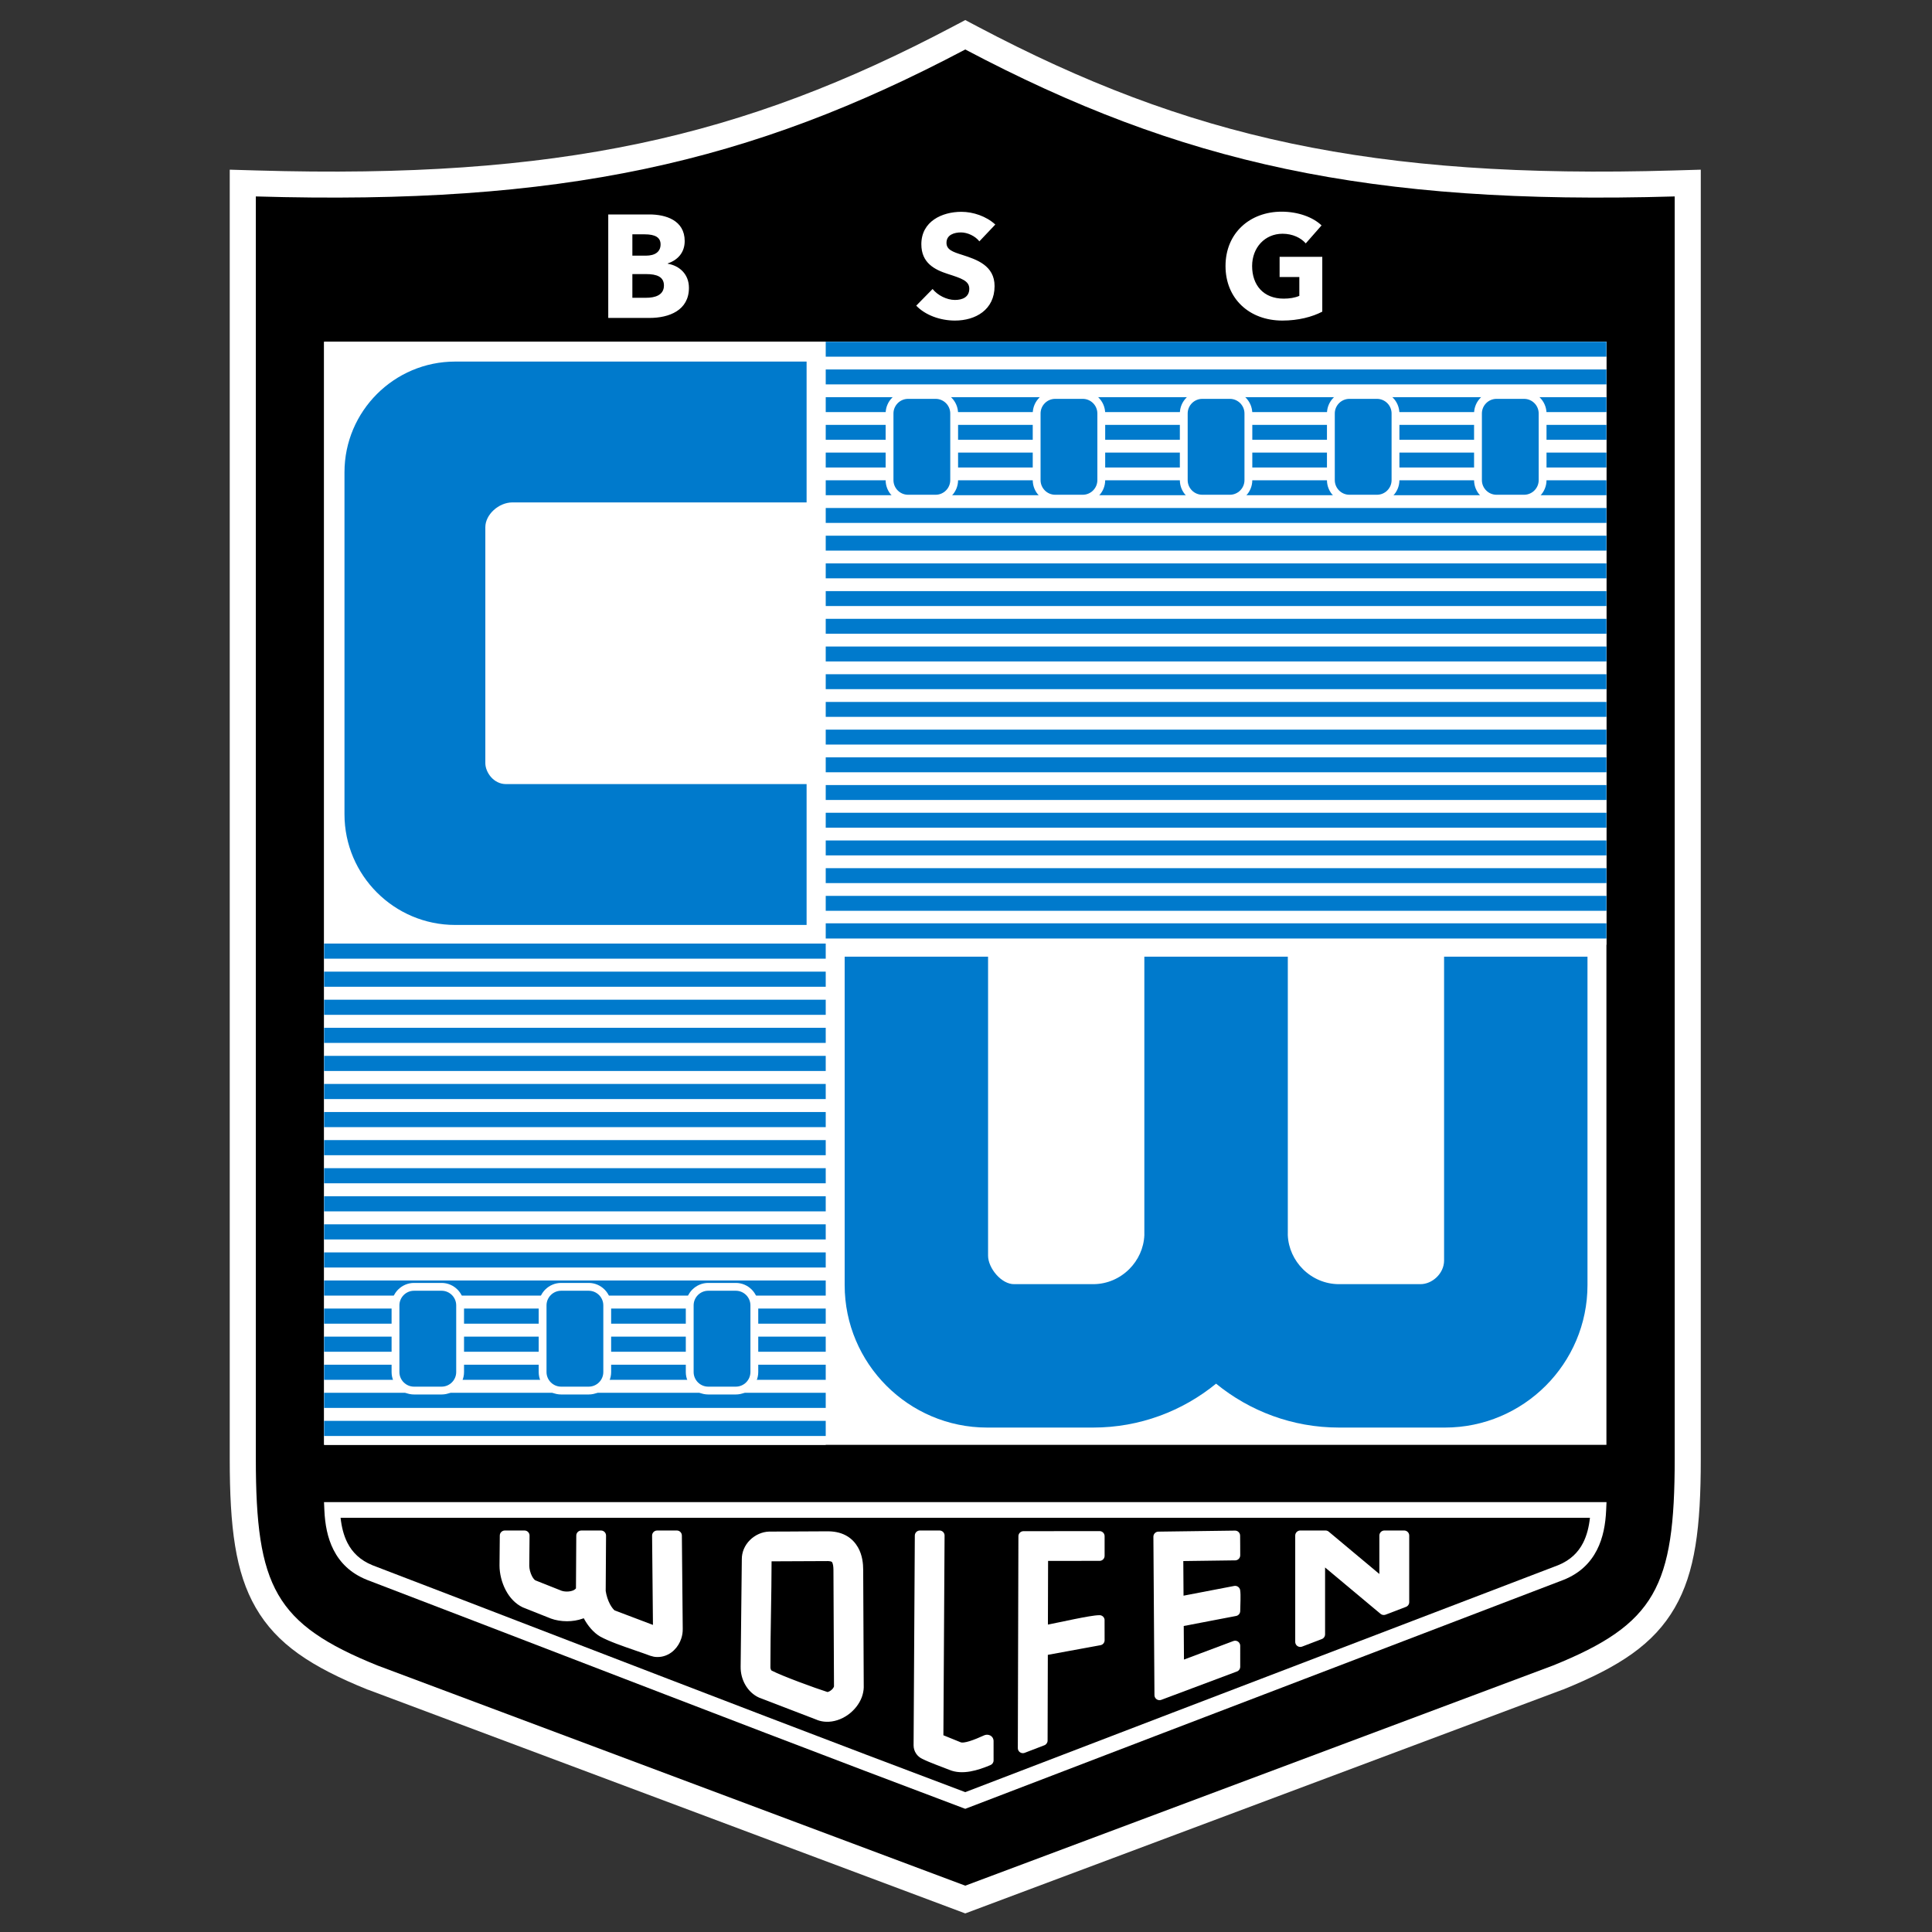
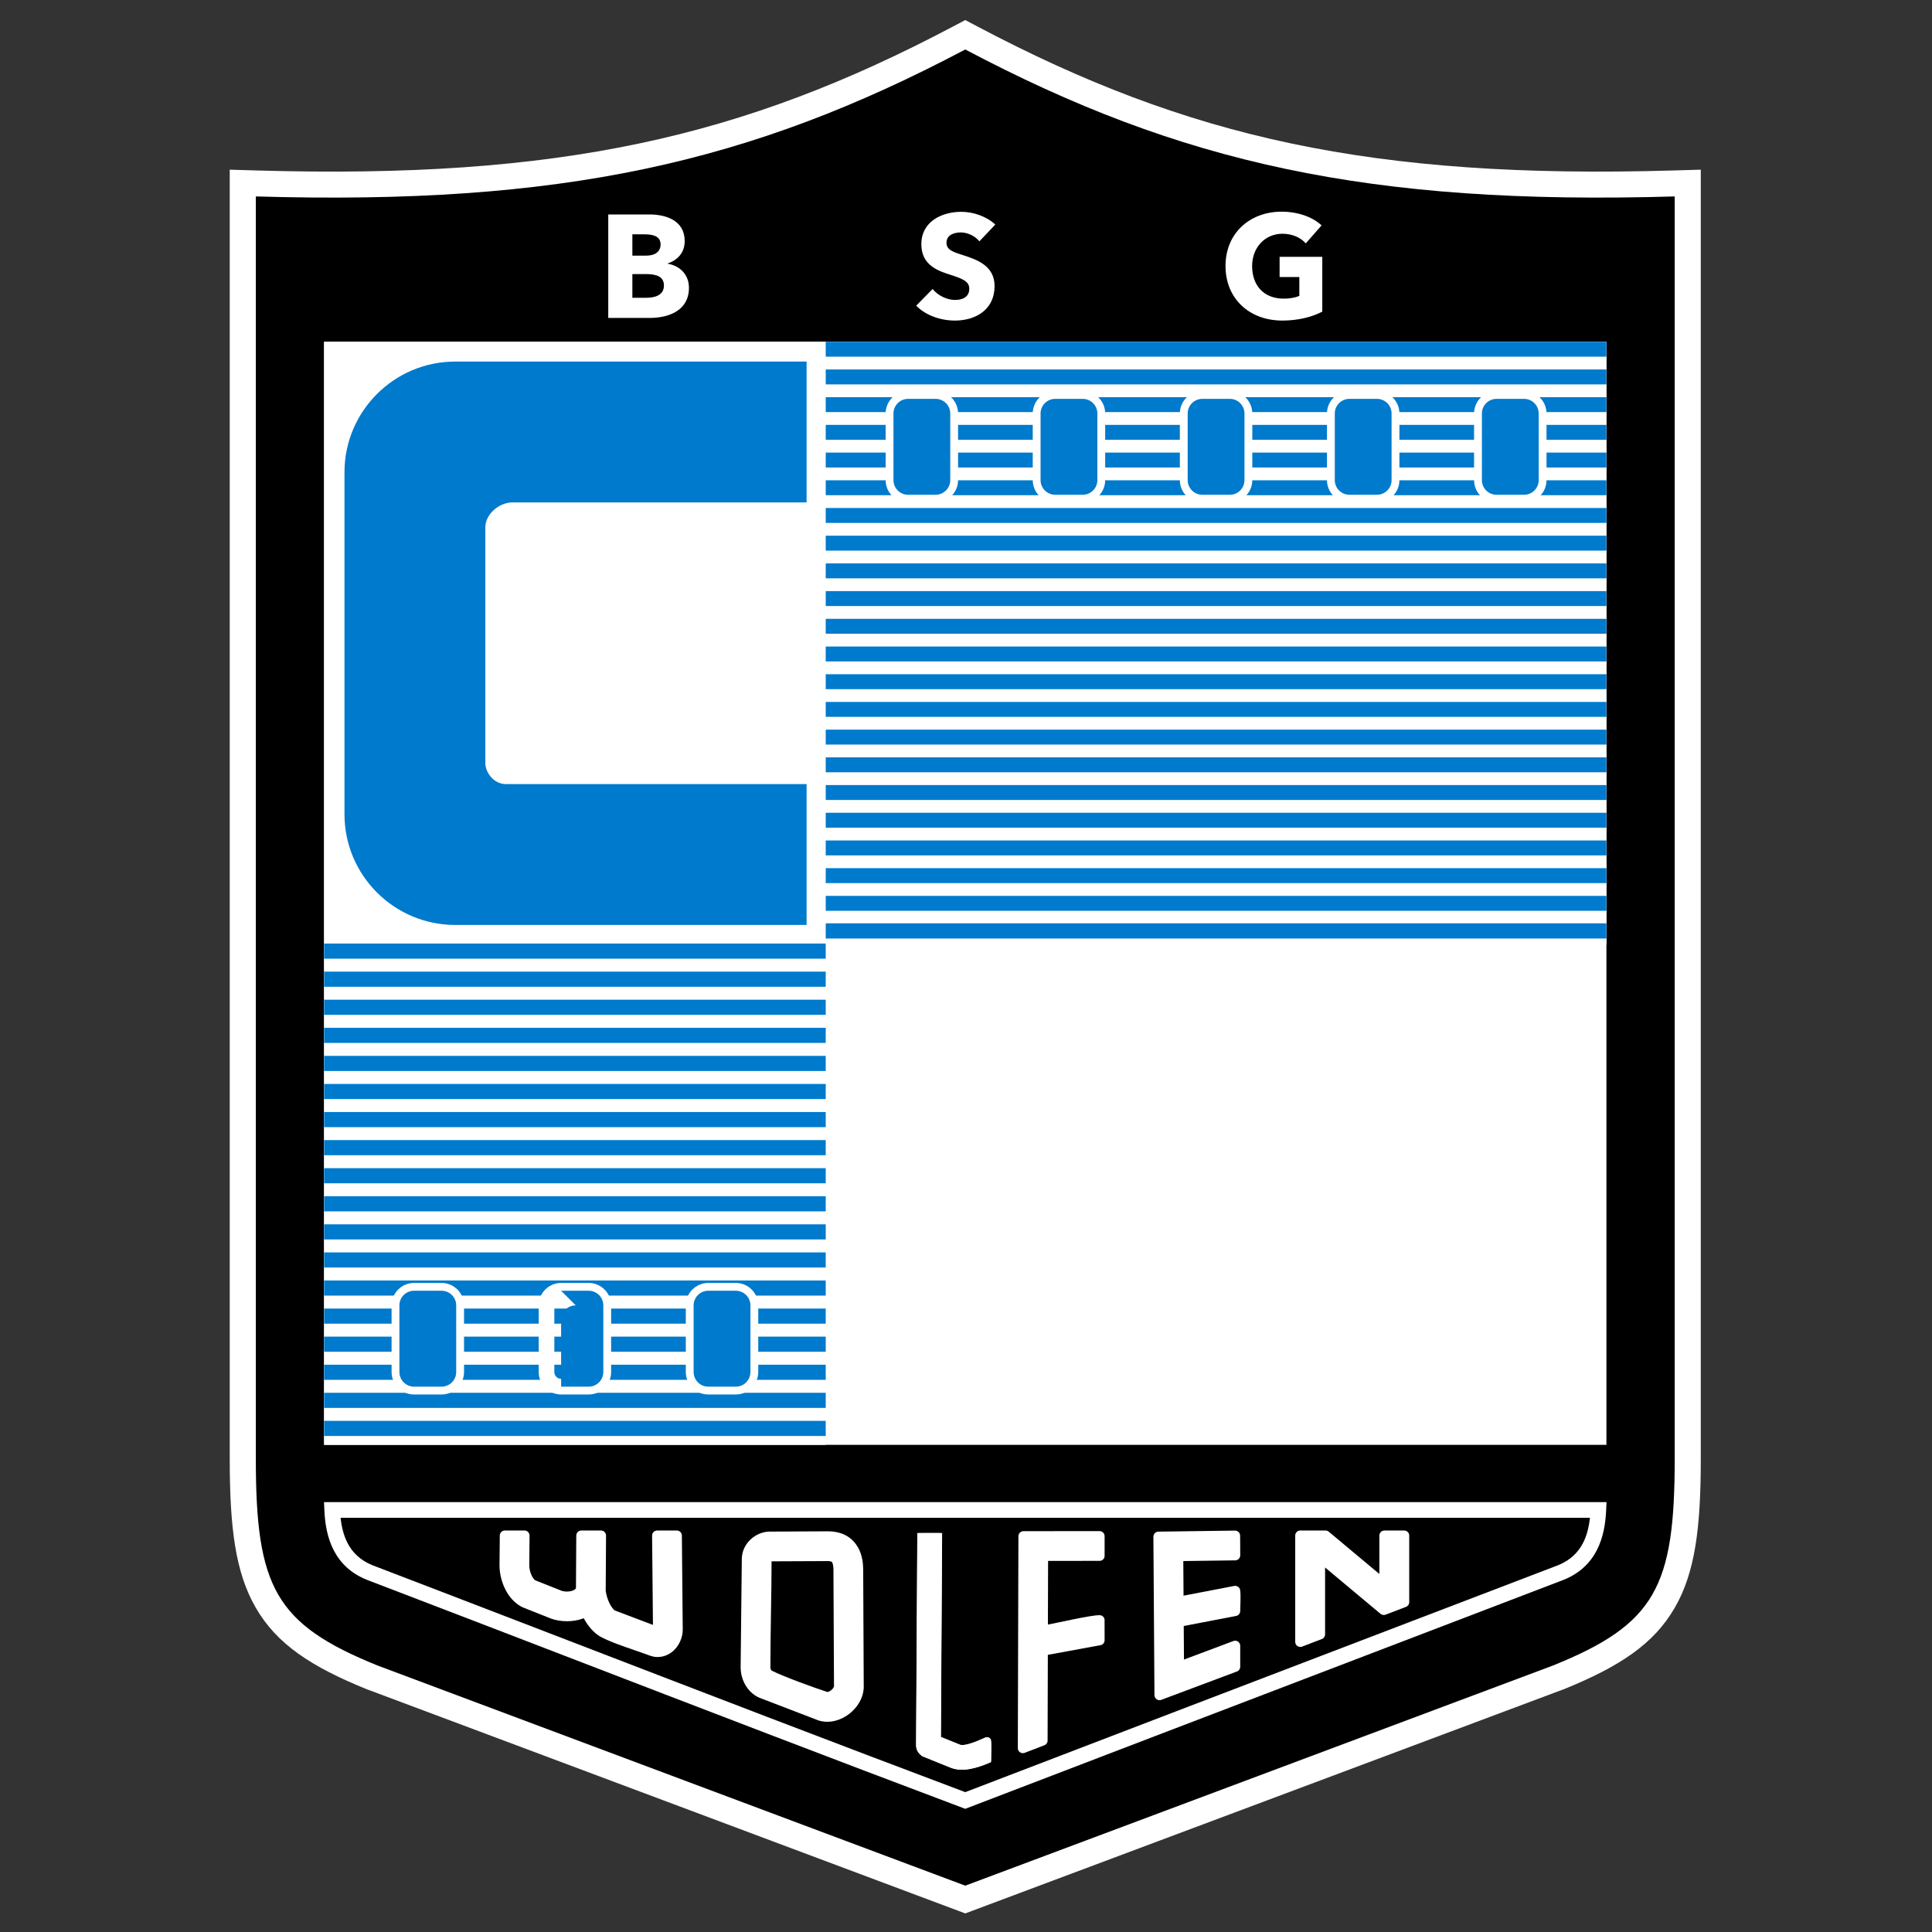
<svg xmlns="http://www.w3.org/2000/svg" xml:space="preserve" width="100mm" height="100mm" version="1.1" style="shape-rendering:geometricPrecision; text-rendering:geometricPrecision; image-rendering:optimizeQuality; fill-rule:evenodd; clip-rule:evenodd" viewBox="0 0 10000000 10000000">
  <rect x="0" y="0" width="10000000" height="10000000" fill="#333333" stroke="none" />
  <defs>
    <style type="text/css">
   
    .fil1 {fill:black}
    .fil3 {fill:#007ACC}
    .fil2 {fill:white}
    .fil4 {fill:#007ACC;fill-rule:nonzero}
    .fil0 {fill:white;fill-rule:nonzero}
   
  </style>
  </defs>
  <g id="Ebene_x0020_1">
    <g id="_2884693228096">
      <path class="fil0" d="M4996200 408150c-543820,281890 -1059340,477330 -1631790,598020 -556730,117370 -1165460,163220 -1905230,148480l0 6396640c0,307720 21010,502480 97620,635060 73430,127080 211140,213470 446910,308930l-120 280 2992610 1121010 2992610 -1121010 -120 -280c235770,-95460 373480,-181850 446910,-308930 76610,-132580 97620,-327340 97620,-635060l0 -6396640c-739770,14740 -1348500,-31110 -1905230,-148480 -572450,-120690 -1087970,-316130 -1631790,-598020zm-1686640 334340c567410,-119630 1078390,-317320 1623880,-605530l62760 -33160 62760 33160c545490,288210 1056470,485900 1623880,605530 570680,120330 1200720,162720 1981690,139800l138700 -4060 0 6673060c0,354680 -28970,587350 -134540,770060 -108780,188250 -285530,305160 -578730,423880l-3700 1060 -3090060 1157510 -3090060 -1157510 -3700 -1060c-293200,-118720 -469950,-235630 -578730,-423880 -105570,-182710 -134540,-415380 -134540,-770060l0 -6673060 138700 4060c780970,22920 1411010,-19470 1981690,-139800z" />
      <path class="fil1" d="M4996200 256130c-1112570,587860 -2087990,807130 -3672020,760630 0,2178180 0,4356350 0,6534530 0,662430 99920,854760 628890,1068970 1014380,379970 2028750,759950 3043130,1139930 1014380,-379980 2028750,-759960 3043130,-1139930 528970,-214210 628890,-406540 628890,-1068970 0,-2178180 0,-4356350 0,-6534530 -1584030,46500 -2559450,-172770 -3672020,-760630z" />
      <path class="fil1" d="M4996210 7815410l-10 0 -3276880 0c5850,131990 44860,263990 194450,324110 1018080,389650 2064360,796880 3082430,1179750 1009140,-387460 2064360,-790090 3082440,-1179750 149590,-60120 188600,-192120 194450,-324110l-3276880 0z" />
      <path class="fil0" d="M4996210 7855910l-3233370 0c5070,46260 15670,90990 35720,130150 24860,48590 65300,89700 129590,115700 264760,101280 643280,246980 1023400,393290 677350,260740 1358830,523060 2044640,781050 765820,-294030 1404620,-538270 2039850,-781140l1028200 -393250c64320,-25950 104750,-67060 129610,-115650 20050,-39160 30650,-83890 35720,-130150l-3233360 0zm-10 -81000l3319100 0 -1870 42240c-3140,71030 -15500,142600 -47760,205610 -33390,65260 -87100,120150 -172000,154260l-1028840 393570c-738360,282300 -1481510,566430 -2054230,786330l-14380 5520 -14250 -5360c-668140,-251260 -1365800,-519820 -2059210,-786730 -305610,-117640 -610730,-235090 -1023380,-393020l-640 -310c-84900,-34110 -138610,-89000 -172000,-154260 -32260,-63010 -44620,-134580 -47760,-205610l-1870 -42240 3319090 0z" />
      <polygon class="fil2" points="1677580,7478450 8314820,7478450 8314820,1768920 1677580,1768920 " />
      <path class="fil0" d="M3984440 8068750c-280,0 0,20 200,80l-200 -80zm300 100c-970,660 -2060,1500 -3100,2550l-680 740c-20,89270 -1570,183460 -3090,277570 -1490,91430 -2990,182870 -2990,278900l-50 220c-70,3660 390,7460 1320,11110 1000,3720 2400,7250 4180,10380 1130,1980 2480,3790 3960,5270 1020,1090 2040,1870 2930,2260l281330 108210c3490,1270 9450,4000 12930,4480 3280,120 7050,-650 11050,-2120 4710,-1700 9610,-4380 14360,-7750 5020,-3580 9580,-7800 13320,-12380 3400,-4170 6090,-8560 7690,-12910 970,-2620 1130,-3120 1550,-5830l-2850 -603410c-50,-7720 -440,-16570 -1800,-25080 -1230,-7790 -3320,-15330 -6750,-21330 -1750,-3050 -4530,-5850 -8750,-7920 -5210,-2580 -12500,-4230 -22430,-4410l-302130 1450zm-12760 -23590c3870,-2100 8010,-3340 12030,-3400 101060,0 202180,-1350 303250,-1350 14320,260 25440,2940 33970,7150 9560,4710 16000,11290 20240,18680 5160,9020 8180,19710 9900,30510 1610,10080 2060,20310 2120,29180l2850 604520c-100,2460 -420,4800 -900,7020 -490,2340 -1200,4660 -2020,6910l-1080 2920 -350 340c-2670,6210 -6410,12160 -10890,17640 -5190,6350 -11560,12220 -18600,17230 -6630,4710 -13700,8550 -20690,11110 -5860,2180 -11810,3460 -17560,3700l-1020 3060 -319030 -122600 1210 -3030 -180 -190c-3100,-3040 -5900,-6830 -8310,-11050 -3060,-5360 -5380,-11150 -6870,-17010 -1460,-5910 -2190,-12030 -2120,-17990 -50,-89860 1510,-184610 3050,-279330 1480,-91410 2980,-182810 2980,-278880 50,-3580 1060,-7150 2860,-10460 1410,-2620 3420,-5200 5730,-7530 2930,-2950 6200,-5420 9430,-7150zm-81600 -64630c12100,-12170 26700,-22130 42340,-29080 15550,-6940 32290,-10960 48800,-11360l320 -60c59280,0 106290,-310 153260,-610 55220,-360 110460,-730 153370,-730l220 60c36800,600 65900,9120 88880,22750 23320,13840 40210,32810 52410,54120 10660,18610 16950,38480 20580,57650 3520,18640 4510,36730 4600,52250l2860 608680c-300,7690 -1250,15340 -2780,22820 -700,3420 -1510,6800 -2420,10110l640 260 -4540 12270c-6220,16810 -15440,32740 -26730,47080 -11600,14750 -25500,27920 -40680,38720 -15650,11130 -33070,20020 -51180,25840 -17490,5620 -35720,8430 -53780,7700 -7270,-280 -14370,-1090 -21200,-2410 -6880,-1320 -13620,-3190 -20110,-5590l-1510 -570 -810 -550c-99130,-38080 -198240,-76930 -297630,-114200 -14160,-6260 -26850,-14850 -37890,-25080 -11480,-10650 -21210,-23200 -29000,-36850 -7470,-13100 -13140,-27360 -16860,-41970 -3720,-14670 -5540,-29980 -5270,-45080l6070 -555370c-200,-17290 3290,-33640 9550,-48550 6640,-15960 16560,-30260 28490,-42250zm53310 -4500c-12660,5630 -24450,13670 -34210,23490 -9510,9550 -17410,20950 -22750,33670 -4950,11640 -7670,24430 -7490,37960l-6070 555870c-220,12610 1330,25520 4530,38110 3170,12470 7930,24480 14120,35330 6410,11260 14460,21620 23940,30420 8800,8150 18930,15020 30230,20030 33820,11360 286420,105530 300050,115330 4690,1640 9500,2930 14360,3870 5740,1110 11490,1770 17210,2000 14780,580 29890,-1760 44490,-6450 15430,-4950 30350,-12580 43800,-22150 13080,-9310 25070,-20680 35100,-33420 8500,-10780 15570,-22570 20700,-34890l1790 -4870c2290,-6210 4110,-12460 5370,-18680 1240,-6080 2020,-12260 2270,-18440l-2860 -607580c-80,-14040 -990,-30420 -4190,-47410 -3110,-16440 -8480,-33440 -17510,-49210 -10050,-17560 -23850,-33110 -42710,-44310 -19190,-11380 -43830,-18500 -75390,-19060 -59290,50 -106290,370 -153260,670 -55210,360 -110470,720 -153370,720 -12760,300 -25850,3510 -38150,9000z" />
      <path class="fil0" d="M3984230 8055300c-3600,80 -8160,2620 -12140,6610 -2780,2790 -4670,5890 -4620,8490 0,185880 -6090,372330 -6090,558210 -170,9690 2380,19810 7250,28360 3450,6050 7970,10870 13170,13170l-50 110 293160 112650 60 -170c2090,770 4150,1190 6090,1260 10330,410 22470,-4420 33630,-12350 11870,-8450 21470,-19740 25870,-31610l200 -200c1230,-3320 1990,-6640 2130,-9820l-2840 -603920c-110,-16650 -1690,-38030 -10290,-53050 -6000,-10490 -18420,-18650 -42710,-19090l-302820 1350zm-84310 -65170c21780,-21880 52340,-35790 81920,-36490 102190,0 204430,-1350 306630,-1350 68500,1140 107540,31230 129810,70120 19700,34390 23260,73670 23430,103270l2860 608100c-560,14120 -3520,28020 -8420,41300l110 40c-11650,31450 -34770,59690 -62550,79460 -28490,20270 -63010,32410 -96630,31080 -12870,-520 -25410,-2850 -37200,-7220l-590 -410 -296170 -113800 -2400 -800c-26270,-11610 -46780,-31960 -60610,-56220 -13720,-24060 -20880,-52660 -20390,-80190l6070 -555610c-420,-32080 13450,-60500 34130,-81280z" />
      <path class="fil0" d="M6716800 8498270l0 -563730 148840 0 286690 239680 0 -239680 129080 0 0 367370 -121600 46520 -313940 -262450 0 382510 -129070 49370 0 -19590zm27000 -536730l0 517130 75070 -28720 0 -421690 346080 289330 89460 -34220 0 -321830 -75080 0 0 270390 -323420 -270390 -112110 0z" />
      <polygon class="fil0" points="6730300,8498270 6730300,7948040 6860780,7948040 7165830,8203080 7165830,7948040 7267900,7948040 7267900,8292640 7162380,8333020 6832370,8057120 6832370,8459230 " />
      <path class="fil0" d="M6393280 8063670l-281300 3810 1390 207100 293240 -56300 0 131320 -292370 55970 1370 202620 291000 -109130 0 137330 -418350 156870c-1750,-284200 -3640,-568430 -5710,-852630l423390 -5700c520,42940 670,85590 670,128560l-13330 180zm-295000 -22900l281330 -3800 0 -49330 -230 -25450 -369760 4970 5290 787390 364700 -136760 0 -79870 -290640 108980 -1770 -263610 292410 -55960 0 -76420 -292920 56240 -1790 -266210 13380 -170z" />
      <polygon class="fil0" points="6393120,8050230 6098440,8054210 6100030,8290870 6393120,8234600 6393120,8338460 6100730,8394430 6102290,8627550 6393120,8518480 6393120,8627090 6001590,8773900 5996090,7953900 6392660,7948550 6393120,7987640 " />
      <path class="fil0" d="M5691220 8066260l-279010 300 -1000 357420 293510 -53830 0 130820 -293860 53880 -1290 463530 -128700 49400c1240,-376550 2210,-753110 3120,-1129660l420730 -440 0 128550 -13500 30zm-292430 -26580l278930 -310 0 -74760 -366900 380 -2940 1063540 74850 -28730 1290 -467400 293700 -53850 0 -76080 -293500 53820 1160 -416600 13410 -10z" />
      <polygon class="fil0" points="5691210,8052810 5398790,8053120 5397730,8440130 5691210,8386320 5691210,8489760 5397440,8543620 5396160,9009090 5294380,9048160 5297400,7951550 5691210,7951150 " />
      <path class="fil0" d="M4876380 7948090l-6120 1042190 97730 39630c10970,4740 30670,1530 53440,-5360 24560,-7450 52530,-19480 77780,-30850 2860,-1300 6120,-2010 9330,-2080 3460,-80 7070,630 10260,2170 3960,1860 7220,4880 9270,9120 1190,2540 1880,5320 1930,8340 3350,16050 60,86140 60,109500l-8290 3490c-32200,13520 -67130,26060 -101670,32120 -35560,6240 -70700,5590 -102180,-7740l-149430 -60460 700 -1550c-6640,-4610 -12380,-10430 -16890,-17160 -6900,-10280 -10900,-22680 -10860,-35960l6480 -1098950 128550 0 -90 13550zm-33070 1051220l6110 -1037770 -74770 0 -6320 1071990c-10,7730 2320,14980 6330,20950 4100,6140 10050,11010 17040,13850 40760,16560 100210,36300 136550,55420 26080,11110 56210,11490 87210,6040 29220,-5130 59280,-15470 87600,-27010l0 -81260c-23850,10620 -49770,21460 -73830,28750 -28180,8530 -53910,11960 -71620,4450l-114340 -46290 40 -9120z" />
      <path class="fil0" d="M4862940 7948040l-6180 1051320 105910 42900c28700,12420 91030,-13270 142090,-36270 4430,-2130 11670,-700 11800,5520l0 100290c-62920,26410 -135960,48880 -193590,24350l-136390 -55210 50 -120c-18680,-7580 -31820,-25940 -31740,-47330l6390 -1085450 101660 0z" />
      <path class="fil0" d="M2728270 7948150l-1470 156200c40,8910 1450,19320 4240,30060 2610,10110 6440,20440 11440,30000 3590,6850 7690,13090 12180,18040 3650,4040 7570,7240 11620,9160l135150 53690c8570,3180 20440,5280 33380,5200 11060,-50 22800,-1730 33780,-5680 5840,-2090 11370,-5050 16160,-9000 3430,-2830 6520,-6250 9130,-10310l1750 -290970 128570 0 -1820 301370c2020,13380 5080,26280 8990,38370 4110,12700 9150,24550 14820,35170 4760,8900 9900,16820 15180,23460 4460,5590 8960,10170 13330,13490l217880 82600 -4690 -494460 128560 0 4720 497320c30,7850 -530,15340 -1590,22380 -1120,7410 -2860,14700 -5110,21740 -3480,10920 -8200,21110 -13830,30300 -5890,9600 -12840,18240 -20510,25650l-4480 4370c-10000,8700 -21380,15630 -33580,20400 -11910,4670 -24690,7210 -37810,7270 -4500,10 -8790,-240 -12800,-740 -3880,-470 -7940,-1250 -12100,-2300l-4500 -1180 -4680 -1510c-82020,-31100 -173400,-61550 -252910,-96230l-4980 -2720c-15380,-9200 -30070,-21770 -43520,-36960 -13330,-15030 -25530,-32730 -36010,-52330l-5360 -10410 -920 410c-4460,2030 -9340,3980 -14510,5840 -25140,9050 -51970,12790 -77260,12800 -29540,50 -57370,-5120 -78170,-12840 -47700,-19890 -98130,-36930 -145150,-57680 -17690,-8350 -33230,-19920 -46640,-33620 -14500,-14770 -26560,-32130 -36230,-50600 -9780,-18690 -17190,-38880 -22190,-58670 -5380,-21280 -8070,-42480 -8080,-61230l1580 -169460 128570 0 -130 13610zm-28360 156070l1340 -142680 -74790 0 -1320 142550c10,16380 2460,35280 7350,54590 4540,18010 11180,36180 19880,52780 8470,16170 18990,31320 31580,44160 11260,11510 24220,21190 38880,28120 46350,20110 95940,38110 143110,56850 17910,6640 42340,11100 68770,11100 22440,50 46140,-3230 68190,-11170 3950,-1410 8140,-3120 12510,-5080 3890,-1720 7870,-3710 11890,-5920l12910 -7110 5930 13540 5030 10910 5300 10380c9490,17800 20480,33770 32450,47270 11630,13130 24180,23900 37180,31700 2220,1210 3710,1930 6010,2950l250250 94760 3180 810c2880,730 5960,1320 9180,1720 3370,420 6560,620 9440,620 9620,-40 19140,-1950 28110,-5450 9190,-3560 17880,-8900 25670,-15670l3420 -3330c6110,-5880 11630,-12730 16300,-20360 4580,-7480 8400,-15710 11170,-24460 1750,-5540 3140,-11420 4080,-17580 900,-6040 1390,-12150 1370,-18140l-4470 -470540 -74780 0 4530 471030c0,2170 -180,4330 -490,6420 -310,2000 -810,4070 -1490,6220 -480,1650 -1150,3320 -1930,4930 -830,1720 -1740,3250 -2660,4570l-6010 8550c-81730,-30930 -163670,-61620 -245230,-92980l-1320 -930c-6870,-4850 -13690,-11540 -20170,-19680 -6150,-7740 -12180,-17060 -17810,-27560 -6450,-12080 -12140,-25420 -16720,-39600 -4410,-13690 -7880,-28210 -10100,-43160 -6290,-80420 1000,-193800 1510,-277810l-74780 0 -1620 271330 -1620 2920c-4580,8320 -10500,15220 -17280,20810 -7280,6000 -15540,10440 -24170,13540 -14030,5040 -28870,7190 -42750,7260 -16260,80 -31550,-2680 -42890,-6890 -45180,-18830 -91680,-36430 -137240,-54530 -7380,-3490 -14090,-8860 -20070,-15490 -6110,-6760 -11500,-14880 -16080,-23640 -6000,-11460 -10560,-23730 -13650,-35670 -3350,-12920 -5050,-25700 -5080,-36960z" />
      <path class="fil0" d="M2714820 7948040l-1460 156230c50,19470 5780,44530 17200,66360 7820,14940 17980,27470 29970,33170l136200 54100c18470,6860 49230,9370 76400,-420 13790,-4960 26300,-13850 34170,-28170l1690 -281270 101670 0 -1740 288900 40 450c4340,29070 13450,56110 25370,78380 10360,19380 22180,34300 33850,42550l233770 88640c1130,-1580 2100,-3540 2810,-5800 820,-2580 1290,-5490 1300,-8590l-4610 -484530 101670 0 4600 483930c60,14080 -2120,27550 -6070,39900 -6360,20000 -17350,37350 -30910,50410l-3950 3840c-17620,15340 -39520,24280 -62580,24390 -7320,40 -14730,-860 -22050,-2750 -2410,-530 -4810,-1230 -7180,-2120l-247620 -93890c-2780,-1080 -5520,-2400 -8170,-3990 -28500,-17110 -54690,-46920 -74590,-84130 -3820,-7140 -7430,-14580 -10810,-22300 -8490,4670 -17320,8600 -26360,11860 -51240,18460 -110290,13330 -146180,10l-138230 -54910c-1980,-650 -3940,-1440 -5880,-2350 -33950,-16030 -59360,-45140 -76690,-78260 -19180,-36640 -28750,-79720 -28760,-113680l1450 -155960 101680 0z" />
      <path class="fil0" d="M3993660 8081410c-120,86270 -1600,176420 -3050,266530l-40 1990c-740,45810 -1500,91670 -2050,137750 -520,43620 -870,89830 -870,140930 -160,1610 20,2870 160,4490l750 3760 1200 3790 1570 3250c770,1180 1040,1710 1950,2700 57160,29420 224500,90540 289540,111210l1440 -220c1170,-220 2480,-610 3890,-1120 1710,-610 3540,-1460 5430,-2480 1860,-990 3880,-2280 5970,-3740 2070,-1450 4070,-3090 5930,-4810 1820,-1660 3450,-3380 4820,-5060 1360,-1690 2580,-3420 3580,-5130 880,-1420 1580,-2860 2110,-4300 420,-980 510,-1340 750,-2430l-2850 -602320c-10,-3350 -120,-7190 -410,-11510 -240,-3990 -650,-7980 -1230,-11640 -520,-3310 -1240,-6590 -2170,-9610 -830,-2710 -1860,-5240 -3080,-7390l-1150 -1390c-500,-490 -1230,-970 -2180,-1440 -1710,-820 -3870,-1530 -6550,-2050 -3090,-620 -6580,-980 -10440,-1060l-293020 1300zm-27870 -47260c2780,-1550 5720,-2770 8670,-3610 3030,-830 6180,-1330 9270,-1390l250 -60c58640,0 105120,-310 151580,-610 54540,-370 108760,-740 151690,-740l220 60c7830,140 14810,930 20960,2210 6960,1460 13080,3610 18420,6230 5740,2820 10610,6220 14700,9990 4550,4260 8170,8910 10950,13790 3050,5290 5470,11110 7370,17130 1770,5650 3100,11670 4060,17710 890,5620 1460,11100 1790,16250 320,4830 450,9970 480,14880 580,123370 23200,527920 620,618490 -930,2780 -1480,4570 -2680,7120 -1560,3760 -3450,7480 -5580,11030 -2190,3690 -4740,7280 -7590,10770l-50 110c-2820,3410 -6140,6890 -9820,10310 -3490,3270 -7270,6350 -11220,9160 -3800,2700 -7740,5160 -11640,7270 -4130,2180 -8150,4040 -12030,5460 -4310,1580 -8730,2790 -13140,3550 -4290,740 -8660,1040 -12990,880l-3660 -250 -5290 -940 -1680 -850c-1070,-540 120,330 -650,150 -45690,-12220 -261810,-94070 -300670,-115660 -2150,-1150 -4200,-2450 -6110,-3860 -2220,-1640 -4190,-3350 -5860,-5010l-50 -110c-1940,-1990 -3820,-4190 -5560,-6520 -1730,-2320 -3320,-4750 -4690,-7150 -1860,-3290 -3460,-6590 -4760,-9830 -1330,-3460 -2480,-6900 -3360,-10370 -800,-2940 -1420,-6320 -1880,-10020 -460,-3360 -690,-6760 -690,-10100l-40 -1010c0,-41770 420,-88720 1010,-138070 580,-46960 1360,-94220 2130,-141450l30 -1850c1450,-89230 2910,-178550 2910,-276840l50 -160c30,-2850 450,-5710 1200,-8460 730,-2730 1810,-5400 3180,-7910 1080,-1980 2280,-3810 3530,-5470 1570,-2010 3020,-3680 4350,-5010 1770,-1730 3780,-3470 5880,-5060 1980,-1560 4150,-2950 6390,-4180zm-84440 -62490c6480,-6510 13760,-12540 21600,-17920 7720,-5360 16020,-10000 24590,-13810 8670,-3860 17600,-6890 26570,-8990 8900,-2040 17990,-3240 27120,-3450l610 -60c29330,40 55860,-70 80910,-180l78110 -480c57150,-360 114060,-740 147610,-740l2110 130c19070,450 36190,2900 51470,6980 15710,4220 29660,10180 42000,17490 12690,7540 23660,16490 33110,26460 9460,9970 17350,20880 23880,32300 5650,9870 10220,20290 13880,30830 3610,10410 6260,20780 8150,30810 1860,9880 3060,19530 3790,28650 680,8680 960,17530 1010,25900l2840 609180c-160,4390 -480,8550 -950,12370 -460,3930 -1180,8130 -2060,12510 -810,4030 -1740,7870 -2760,11500 -1130,4010 -2320,7770 -3550,11240l-510 1720c-3280,8890 -7390,17640 -12180,26060 -4870,8610 -10430,16840 -16500,24550 -6110,7780 -12900,15210 -20180,22120 -7290,6950 -15050,13360 -23120,19100 -8380,5960 -17280,11350 -26480,15990 -9090,4590 -18570,8500 -28200,11600 -9570,3060 -19350,5370 -29160,6760 -9540,1370 -19260,1910 -28950,1530 -4150,-150 -8070,-450 -11710,-860 -3920,-440 -7760,-1040 -11460,-1750 -3580,-690 -7330,-1590 -11210,-2670 -3930,-1080 -7620,-2280 -10990,-3520l-2800 -1350 -293300 -112700 -4420 -1550c-7580,-3320 -14850,-7320 -21730,-11860 -6940,-4560 -13530,-9800 -19720,-15530 -6210,-5720 -11930,-11960 -17110,-18560 -5240,-6660 -10050,-13830 -14320,-21340 -3980,-6970 -7520,-14310 -10530,-21800 -3060,-7640 -5620,-15470 -7610,-23290 -2000,-7820 -3500,-15940 -4460,-24160 -920,-7900 -1320,-16050 -1180,-24270l6070 -555180c-100,-9450 760,-18560 2440,-27160 1780,-9170 4520,-18000 8020,-26330 3590,-8590 8100,-16800 13260,-24460 5280,-7800 11350,-15130 18000,-21810zm104850 808330l124370 47800c-41550,-16600 -83380,-33050 -124370,-47800zm-37320 -792250c-5610,2500 -11100,5580 -16270,9130 -5070,3460 -9830,7430 -14120,11720 -4220,4240 -8120,8960 -11560,14050 -3280,4860 -6150,10080 -8450,15580 -2170,5190 -3880,10640 -4970,16230 -1080,5520 -1630,11110 -1560,16640l50 170c0,89490 -1550,183860 -3100,278190 -1480,91050 -2980,182090 -2980,277770l-50 160c-80,5520 230,11340 950,17320 670,5750 1780,11610 3250,17400 1470,5830 3280,11440 5400,16760 2140,5350 4630,10550 7420,15430 2960,5190 6260,10140 9860,14710 3580,4510 7490,8770 11680,12660 3970,3670 8240,7070 12750,10050 4130,2730 8520,5200 13080,7280 64650,21400 133720,49100 201300,76210 33620,13480 66970,26860 96390,38160l2660 1090c4480,1390 7550,2200 12160,3240l7560 1180 7770 630c6430,250 13060,-140 19710,-1100 6860,-1000 13720,-2620 20400,-4760 7000,-2240 13930,-5110 20620,-8490 6810,-3450 13430,-7460 19690,-11910 6080,-4330 11930,-9140 17370,-14330 5350,-5110 10440,-10680 15100,-16590 4400,-5590 8330,-11350 11660,-17120 3250,-5670 6060,-11460 8340,-17310l540 -1840c1020,-2820 1980,-5700 2790,-8550 850,-2810 1540,-5550 2080,-8220 490,-2480 950,-5240 1320,-8300 360,-3010 610,-5710 700,-8060l-2860 -607130c-40,-6400 -290,-13610 -920,-21670 -610,-7640 -1590,-15550 -3080,-23470 -1460,-7730 -3420,-15530 -6030,-23060 -2550,-7390 -5850,-14860 -10030,-22150 -4570,-7980 -9960,-15470 -16250,-22160 -6250,-6610 -13500,-12550 -21880,-17530 -8740,-5180 -18870,-9420 -30530,-12390 -11160,-2850 -23570,-4560 -37310,-4890 -26710,1000 -55070,180 -81970,220l-78140 470c-57200,360 -114630,740 -147580,740 -5190,100 -10630,850 -16120,2150 -5750,1350 -11420,3280 -16840,5690z" />
      <path class="fil0" d="M3984470 8068010c-320,0 300,90 -40,280 -1030,550 -2180,1450 -3320,2590l-890 970c-20,89570 -1560,183730 -3090,277860 -1490,91500 -2990,183030 -2990,278900l-50 1180c30,3320 510,6840 1400,10340 960,3750 2380,7330 4180,10520 1270,2170 2650,4070 4070,5490 1100,1060 2200,1890 3190,2330l1340 680 289150 111110c1420,400 2690,820 4140,1020 3270,130 7130,-650 11230,-2150 4800,-1770 9750,-4480 14520,-7860 5150,-3660 9760,-7900 13480,-12460 3500,-4320 6220,-8800 7860,-13220l520 -1210c540,-1960 780,-2850 1020,-4860l-2850 -603380c-40,-7750 -440,-16630 -1810,-25190 -1240,-7880 -3370,-15510 -6840,-21580 -1820,-3190 -4710,-6080 -9060,-8230 -5310,-2630 -12700,-4280 -22740,-4480l-302420 1350zm-12210 -22060c3800,-2070 7830,-3270 11720,-3360 101080,0 202200,-1340 303270,-1340 14200,250 25200,2900 33650,7070 9400,4630 15760,11110 19920,18390 5110,8930 8120,19540 9820,30260 1600,10020 2060,20220 2120,29070l2840 604520c-90,1940 -330,3960 -730,5990l-160 860c-490,2300 -1180,4610 -1990,6810l-870 1860c-2690,6640 -6570,13020 -11320,18830 -5240,6350 -11550,12190 -18460,17100 -6620,4700 -13630,8510 -20510,11040 -7060,2600 -14210,3910 -21000,3650 -1830,-70 -3510,-270 -4990,-560 -710,-360 -4110,-1090 -5190,-1380l-293870 -112900 -1850 -1030c-3260,-1700 -6260,-3970 -8950,-6660 -3110,-3180 -5860,-6880 -8150,-10870 -3020,-5360 -5310,-11100 -6790,-16890 -1380,-5400 -2110,-11100 -2110,-16790l-40 -1010c0,-90020 1550,-184670 3100,-279300 1490,-91520 2990,-183050 2990,-278910 40,-3470 1020,-6910 2750,-10100 1410,-2590 3370,-5120 5610,-7370 2840,-2850 6030,-5260 9190,-6980zm-81360 -64790c12040,-12110 26570,-22020 42130,-28940 15460,-6890 32090,-10900 48510,-11290l300 0c58790,-50 106040,-370 153260,-680 54970,-350 109970,-720 153370,-720l1380 70c36110,770 64710,9210 87340,22630 23200,13770 40000,32640 52150,53860 10620,18530 16880,38330 20490,57410 3520,18600 4500,36650 4590,52130l2850 608650c-290,7660 -1250,15280 -2760,22720 -1460,7170 -3440,14170 -5830,20900l-450 1560c-6200,16780 -15380,32630 -26630,46930 -11550,14680 -25400,27820 -40510,38560 -15600,11100 -32940,19950 -50990,25750 -17410,5580 -35560,8370 -53520,7660 -7240,-270 -14310,-1080 -21110,-2400 -6730,-1300 -13430,-3160 -20030,-5610l-2070 -990 -294310 -113090 -3460 -1200c-14100,-6190 -26710,-14720 -37700,-24910 -11430,-10610 -21110,-23090 -28850,-36670 -7450,-13040 -13090,-27240 -16790,-41780 -3710,-14620 -5520,-29860 -5250,-44890l6070 -555390c-200,-17260 3260,-33540 9440,-48290 6660,-15850 16520,-30060 28380,-41980zm52500 -5710c-12740,5660 -24610,13770 -34450,23650 -9580,9620 -17530,21100 -22910,33900 -4950,11810 -7720,24710 -7540,38260 0,185120 -6080,370840 -6080,555960 -210,12570 1350,25540 4570,38200 3170,12520 7960,24590 14190,35510 6450,11320 14520,21720 24070,30590 8860,8220 19050,15120 30440,20170 96450,31920 201420,77310 297470,114220l2430 1080c4670,1650 9580,2970 14660,3950 5760,1120 11560,1780 17330,2010 14870,580 30060,-1770 44750,-6480 15510,-4990 30480,-12640 44000,-22260 13140,-9350 25180,-20770 35250,-33560 9300,-11810 16910,-24790 22150,-38400l460 -1560c2280,-6230 4120,-12530 5400,-18770 1240,-6130 2030,-12350 2270,-18580l-2860 -607610c-80,-14080 -980,-30520 -4200,-47550 -3120,-16520 -8500,-33580 -17590,-49440 -10100,-17660 -23990,-33300 -42980,-44580 -19110,-11330 -43610,-18470 -74890,-19140l-870 30c-58790,0 -106040,310 -153270,620 -54960,360 -109950,730 -153360,730 -12870,300 -26050,3530 -38440,9050z" />
      <path class="fil0" d="M6704040 8498270l0 -550230c0,-7250 2950,-13830 7690,-18570 4740,-4740 11340,-7690 18570,-7690l130480 0c3390,0 6640,660 9630,1840 2930,1190 5600,2850 7820,4840l261340 218490 0 -198910c0,-7250 2950,-13830 7690,-18570 4740,-4740 11320,-7690 18570,-7690l102080 0c7250,0 13820,2950 18560,7690 4750,4740 7690,11320 7690,18570l0 344610c0,5720 -1850,11040 -5000,15390 -3200,4420 -7750,7800 -13010,9540l-104440 39950c-4670,1740 -9520,2100 -14060,1260 -4720,-870 -9140,-3010 -12710,-6180l-286310 -239360 0 345980c0,5720 -1860,11050 -5000,15390 -3210,4410 -7770,7810 -13000,9540l-101010 38620c-6790,2550 -13930,2130 -20020,-590 -6070,-2710 -11090,-7710 -13710,-14320l-100 -270c-540,-1400 -950,-2920 -1250,-4440 -300,-1420 -430,-3060 -450,-4730l-50 -160zm52520 -523970l0 485840 49560 -18960 0 -384060c70,-3110 580,-6180 1620,-9000 1000,-2710 2520,-5380 4560,-7810 4620,-5590 11120,-8740 17800,-9320 6670,-540 13590,1410 19100,6030l318180 265990 74260 -28410 0 -300300 -49550 0 0 228780c-70,3170 -600,6200 -1630,9010 -980,2670 -2480,5320 -4560,7800 -4580,5540 -11080,8680 -17790,9270 -6680,600 -13600,-1350 -19110,-5970l-297690 -248890 -94750 0z" />
      <path class="fil0" d="M6717540 8498270l0 -550230c0,-7040 5720,-12760 12760,-12760l130480 0c3360,0 6410,1300 8690,3420l283600 237110 0 -227770c0,-7040 5720,-12760 12760,-12760l102070 0c7050,0 12760,5720 12760,12760l0 344600c0,5670 -3690,10470 -8800,12140l-104950 40150c-4590,1740 -9570,660 -13000,-2400l-308780 -258140 0 374840c0,5670 -3690,10460 -8800,12140l-101500 38820c-6570,2500 -13940,-810 -16440,-7380 -570,-1490 -840,-3030 -850,-4540zm25520 -537470l0 518950 76550 -29290 0 -393340c20,-2890 990,-5790 3000,-8180 4510,-5390 12550,-6100 17940,-1590l324260 271090 90330 -34560 0 -323080 -76550 0 0 242280c-20,2890 -990,5790 -2990,8180 -4510,5390 -12560,6110 -17950,1590l-301470 -252050 -113120 0z" />
      <path class="fil0" d="M6391900 8076410l-267140 3590 1210 179190 262230 -50350c7100,-1340 14080,340 19610,4090 5580,3780 9710,9700 11060,16810 4510,26240 440,79520 460,108720 50,6560 -2410,12610 -6470,17250 -3920,4470 -9370,7620 -15510,8630l-270320 51750 1160 173800 255790 -95920c6750,-2510 13920,-2060 20010,710 6090,2800 11120,7920 13640,14670 590,1600 1040,3170 1280,4580 290,1640 430,3150 430,4560l-10 108600c50,5890 -1960,11390 -5340,15830 -3300,4360 -7960,7640 -13270,9260l-389990 146240c-6760,2510 -13930,2060 -20020,-720 -6040,-2790 -11100,-7860 -13630,-14610 -610,-1590 -1050,-3240 -1310,-4850 -250,-1660 -380,-3250 -340,-4860l-5500 -819370c-20,-7170 2840,-13720 7510,-18460 4640,-4730 11160,-7720 18340,-7810l396570 -5340c7220,-90 13820,2760 18570,7410 4780,4650 7810,11200 7900,18420l390 51020 120 50980c50,7240 -2900,13820 -7640,18560 -4740,4740 -11340,7690 -18580,7690l-1210 -70zm-293780 -48350l268740 -3630 -80 -49370 -344370 4640 5090 756560 339360 -127260 0 -52720 -255430 95780c-1520,560 -3070,1030 -4530,1280 -1570,280 -3100,420 -4560,420 -7180,-40 -13760,-2950 -18500,-7650 -4720,-4680 -7680,-11230 -7710,-18460l-1540 -231240c-520,-6550 1510,-12910 5320,-17900 3770,-4930 9320,-8570 15900,-9820l271050 -51890 0 -50460c-59030,11330 -217870,50680 -266770,50680 -7190,20 -13760,-2890 -18500,-7590 -4720,-4680 -7680,-11230 -7720,-18460l-1580 -236650c-50,-7180 2840,-13710 7490,-18460 4650,-4730 11160,-7720 18340,-7800z" />
      <path class="fil0" d="M6392160 8062950l-280930 3790 1410 208740 278090 -53400c6910,-1320 13590,3220 14900,10130l230 2390 20 103860c0,6470 -4820,11810 -11060,12640l-281310 53860 1360 204290 273810 -102680c6570,-2450 13900,900 16350,7470 540,1460 810,2960 810,4440l40 108610c0,5860 -3950,10800 -9340,12290l-390510 146440c-6570,2450 -13900,-900 -16350,-7480 -580,-1560 -840,-3160 -800,-4720l-5500 -819670c-20,-6980 5590,-12680 12560,-12760l396570 -5350c7010,-80 12770,5550 12860,12560 390,34000 480,67810 510,101830 0,7040 -5720,12760 -12760,12760l-960 -40zm-293870 -21450l282070 -3810 0 -50050 -260 -26210 -371220 5010 5300 789170 366180 -137310 0 -81450 -273630 102610c-1370,510 -2850,800 -4390,800 -7010,20 -12740,-5650 -12760,-12660l-1550 -232190c-500,-6390 3870,-12270 10310,-13490l282020 -53990 0 -77910 -277940 53360 -2340 200c-7010,20 -12740,-5650 -12760,-12660l-1590 -236650c-30,-6970 5570,-12690 12560,-12770z" />
      <path class="fil0" d="M5689470 8078970l-264580 280 -920 329450c55580,-10190 220030,-48390 264370,-48390 6450,-710 12720,1000 17750,4470 5520,3800 9560,9710 10870,16750l260 1370 200 106860c50,6740 -2520,12900 -6700,17550 -4060,4510 -9760,7630 -16160,8450l-271020 49710 -1220 443620c50,5440 -1690,10580 -4610,14840 -2970,4290 -7240,7680 -12230,9590l-101770 39100c-6730,2610 -13910,2200 -20030,-540 -6150,-2750 -11250,-7820 -13820,-14590 -680,-1870 -1160,-3750 -1420,-5580 -310,-1940 -370,-3920 -220,-5820l3030 -1094530c-60,-7230 2890,-13800 7620,-18530 4730,-4730 11310,-7680 18530,-7680l393820 -360c7200,-50 13760,2910 18490,7660 4760,4700 7710,11270 7710,18500l0 101660c50,7240 -2900,13830 -7640,18580 -4740,4740 -11320,7690 -18560,7690l-1750 -110zm-290680 -52030l266160 -270 0 -49350 -341450 360 -2870 1032360 49410 -18960 1250 -446280c-300,-6460 1830,-12660 5640,-17480 3800,-4770 9330,-8250 15780,-9450l272240 -49920 0 -50200c-71890,13190 -200850,45380 -267220,48590 -7230,0 -13800,-2940 -18530,-7680 -4730,-4730 -7680,-11300 -7680,-18530l1120 -387010c-60,-7220 2890,-13800 7620,-18530 4730,-4730 11310,-7680 18530,-7650z" />
      <path class="fil0" d="M5690090 8065520l-278620 300 -990 359040 278440 -51060c6910,-1260 13540,3310 14810,10220l210 2300 30 103440c0,6580 -5000,12010 -11410,12690l-282440 51790 -1250 454850c0,5420 -3410,10060 -8190,11880l-101770 39100c-6570,2500 -13940,-810 -16440,-7380 -700,-1830 -940,-3720 -800,-5540l3020 -1095600c0,-7010 5700,-12700 12710,-12700l393810 -410c7020,0 12710,5690 12710,12710l50 101660c0,7040 -5710,12760 -12760,12760l-1120 -50zm-291300 -25110l279660 -300 0 -76250 -368370 390 -2940 1065360 76330 -29290 1270 -456110c-300,-6260 4070,-11940 10410,-13100l283300 -51940 0 -77580 -278420 51060 -2300 190c-7010,0 -12710,-5700 -12710,-12710l1060 -387010c0,-7010 5700,-12710 12710,-12710z" />
-       <path class="fil0" d="M4889080 7949940l-6060 1031760 90450 36680c3400,1270 8870,1330 15740,500 8460,-1020 18180,-3350 28540,-6500 11930,-3660 24700,-8400 37520,-13590 13070,-5310 26240,-11090 38710,-16710l1150 -450c2000,-830 4140,-1510 6320,-1950 2110,-470 4470,-730 6840,-780 2840,-40 5670,200 8300,760 2690,570 5360,1480 7840,2670l1770 930c2800,1560 5450,3590 7780,6040 2290,2430 4210,5170 5640,8190l80 260c950,2040 1720,4230 2230,6490l50 100c420,1940 700,4230 730,6770l50 100690c50,5490 -1700,10660 -4650,14920 -2960,4230 -7060,7540 -11900,9450 -16230,6840 -33250,13440 -50710,19130 -17520,5730 -35410,10510 -53210,13620 -18630,3270 -37300,4730 -55540,3630 -18460,-1130 -36510,-4940 -53610,-12160 -42650,-17240 -99410,-36480 -139110,-56460 -6420,-2910 -12440,-6730 -17840,-11290 -5560,-4690 -10450,-10130 -14460,-16110 -4210,-6310 -7550,-13270 -9760,-20620 -2110,-7030 -3260,-14590 -3230,-22420l6380 -1085550c30,-7210 2970,-13740 7690,-18430 4700,-4680 11250,-7600 18470,-7620l101660 -50c7230,-60 13830,2890 18570,7630 4750,4740 7690,11320 7690,18570l-120 1900zm-58480 1049310l6040 -1024950 -49360 0 -6240 1059270c0,2430 390,4910 1100,7280 720,2380 1760,4580 3050,6530 1420,2060 3110,3920 4980,5430 1830,1490 3980,2760 6320,3700 41810,19650 97620,34950 136730,55540 11580,4920 24220,7490 37450,8220 13600,740 27950,-460 42590,-3030 14260,-2490 28610,-6240 42730,-10730 11610,-3700 23100,-7880 34310,-12290l0 -53260 -18850 7780c-12900,5130 -25940,9880 -38530,13690 -14740,4470 -28900,7640 -41680,8740 -13910,1200 -26660,50 -37530,-4300l-106810 -43210c-4900,-2040 -9040,-5490 -11890,-9750 -2820,-4150 -4430,-9220 -4410,-14660z" />
      <path class="fil0" d="M4875640 7949260l-6120 1041510 98890 40110c11270,4420 30790,1170 53240,-5630 24610,-7460 52600,-19490 77870,-30880l620 -250c2610,-1100 5550,-1720 8410,-1770 3420,-70 6980,630 10030,2110l1030 560c3310,1840 6080,4580 7840,8280l70 140c1060,2270 1690,4920 1740,7830l60 100530c0,5480 -3460,10160 -8310,11960 -32030,13430 -66740,25860 -101040,31870 -35440,6230 -70450,5580 -101770,-7700l-136410 -55180 -1840 -930c-11010,-4890 -20390,-12860 -27040,-22780 -6810,-10180 -10770,-22420 -10730,-35550l6390 -1085500c20,-6990 5710,-12650 12710,-12660l101660 -50c7050,0 12760,5720 12760,12760l-60 1220zm-31590 1050040l6110 -1038500 -76250 0 -6310 1072730c-30,7900 2360,15270 6440,21360 4190,6250 10250,11230 17380,14120l1600 790 134930 54640c26240,11160 56520,11540 87630,6080 29440,-5150 59720,-15610 88220,-27240l0 -82900c-24120,10760 -50420,21800 -74780,29190 -27580,8360 -52820,11800 -70290,4800l-106760 -43200c-4650,-1930 -7940,-6530 -7920,-11870z" />
      <path class="fil0" d="M2740960 7949980l-1450 154410c30,3800 370,8110 1010,12710 640,4570 1590,9360 2820,14120 1170,4540 2710,9340 4570,14210 1770,4630 3730,9060 5840,13090 1490,2850 3230,5760 5160,8630 1510,2320 3300,4600 5260,6780l570 680c1280,1360 2550,2540 3770,3480 1060,820 2150,1510 3200,2010l134090 53260c3800,1380 8290,2530 13150,3290 4860,750 10220,1160 15820,1140 4990,-10 10220,-440 15520,-1330 4790,-790 9550,-1990 14020,-3600 2180,-780 4440,-1810 6690,-3070 1950,-1090 3840,-2370 5580,-3800 1650,-1280 3280,-2960 4610,-4560l1640 -273490c30,-7210 2970,-13740 7690,-18430 4700,-4680 11250,-7600 18470,-7620l101680 -50c7250,-60 13820,2890 18560,7630 4750,4740 7690,11320 7690,18570l-1820 286700c930,6030 2090,11980 3440,17740 1470,6290 3150,12280 4960,17910 1960,6060 4080,11810 6330,17140 2320,5510 4870,10860 7580,15940 2110,3940 4420,7850 6870,11650 2250,3490 4610,6810 7050,9860 2010,2520 4000,4760 5890,6690l3780 3490 198700 75350 -4450 -462360c20,-7190 2880,-13690 7500,-18410 4750,-4810 11270,-7780 18470,-7850l101900 -50c7250,-60 13830,2890 18570,7630 4740,4740 7690,11320 7690,18570l4500 483710c10,4550 -120,8640 -380,12330 -290,4180 -740,8180 -1310,12030 -600,4030 -1400,8010 -2320,11930 -890,3830 -2000,7800 -3290,11830l-190 640c-1860,5720 -4060,11310 -6530,16680 -2520,5510 -5330,10780 -8370,15710 -3240,5310 -6740,10300 -10410,14890 -3800,4730 -7860,9190 -12140,13310l-4930 4740c-5570,4850 -11520,9240 -17740,13020 -6290,3830 -12880,7100 -19610,9730 -6840,2640 -13850,4690 -20900,6040 -6870,1310 -14060,2010 -21450,2040l-7240 -170 -7140 -600 -6740 -1080c-6410,-1460 -11290,-2740 -17430,-4670 -21290,-8070 -48330,-17380 -76750,-27180 -64730,-22300 -137060,-47230 -182840,-72490l-430 -270c-8290,-4970 -16340,-10800 -24040,-17330 -7700,-6560 -15250,-13990 -22460,-22130 -7010,-7910 -13740,-16530 -20030,-25670 -6370,-9310 -12320,-19060 -17690,-29140l-5280 1920c-12880,4590 -26120,7930 -39310,10110 -14350,2400 -28570,3480 -42220,3480 -14880,0 -29520,-1290 -43200,-3540 -14530,-2370 -27950,-5900 -39400,-10150l-137750 -54780c-3010,-1080 -5460,-2050 -8400,-3340 -9310,-4400 -18150,-9670 -26420,-15630 -8580,-6190 -16570,-13120 -23870,-20580 -7660,-7830 -14610,-16190 -20820,-24860 -6400,-8950 -12290,-18640 -17590,-28790 -5070,-9670 -9510,-19650 -13290,-29670 -4000,-10600 -7350,-21310 -10000,-31800 -2730,-10800 -4830,-21830 -6260,-32690 -1440,-10930 -2160,-21590 -2170,-31620l1440 -156170c60,-7190 3020,-13690 7720,-18350 4750,-4730 11300,-7640 18440,-7640l101690 0c7240,-60 13820,2890 18560,7630 4740,4740 7690,11320 7690,18570l-120 1940zm367390 261870l970 -156570c-1460,53110 -2870,108410 -970,156570zm-421140 -107690l1210 -129860 -49370 0 -1200 129890c0,7600 610,15940 1790,24680 1120,8470 2870,17450 5210,26700 2230,8810 4960,17610 8160,26110 3110,8270 6670,16330 10630,23900 4000,7650 8580,15160 13680,22310 4900,6800 10150,13150 15700,18820 5290,5400 10960,10360 16980,14690 5710,4130 11830,7790 18310,10850l13730 5830c40670,17260 88640,37590 127810,50340l530 160c8650,3210 18860,5860 29970,7670 10520,1700 22140,2670 34360,2670 11200,0 22570,-820 33610,-2620 10330,-1680 20550,-4230 30290,-7730l11690 -4770 5300 -2480c2510,-1330 5130,-2850 7730,-4000 6610,-2880 13810,-2810 20010,-380 6170,2400 11430,7160 14340,13670l4990 10800 5170 10160c4410,8250 9250,16200 14410,23730 5130,7480 10560,14460 16180,20790 5510,6220 11190,11840 16920,16710 5630,4750 11350,8920 17070,12370 40710,22170 112860,47160 176100,69060 28370,9830 55050,19070 75550,26840 2680,900 5410,1490 8170,2130l8120 1010 3750 150c3830,-10 7830,-440 11860,-1210 3990,-760 7930,-1920 11710,-3390 3860,-1480 7640,-3370 11290,-5600 3530,-2160 6970,-4680 10210,-7460l3300 -3200c2820,-2710 5390,-5510 7690,-8380 2190,-2740 4420,-5940 6620,-9530 2040,-3330 3900,-6780 5500,-10270 1560,-3400 2960,-6910 4110,-10430l320 -1030c750,-2370 1470,-4930 2070,-7570l1510 -7950 940 -8210 330 -7960 -4360 -457870 -49350 0c1420,148340 10530,316390 4280,462310 -1150,10140 -3050,16500 -8600,25170 -3390,4960 -8300,8480 -13730,10190 -5440,1650 -11420,1630 -17070,-500l-232680 -88220 -3590 -1500c-1250,-630 -2380,-1290 -3360,-1990 -3930,-2750 -7870,-6070 -11720,-9840 -3820,-3710 -7540,-7860 -11110,-12330 -3270,-4120 -6560,-8730 -9800,-13750 -3090,-4770 -6180,-10050 -9240,-15760 -3380,-6330 -6610,-13090 -9600,-20170 -3020,-7170 -5710,-14370 -8010,-21450 -2390,-7440 -4500,-14960 -6260,-22460 -1720,-7390 -3200,-15040 -4360,-22810l-110 -1000c-4050,-55990 -2140,-125590 -320,-191330 710,-25880 1410,-51200 1720,-74560l-49310 0 -1530 253460c140,2340 -30,4790 -560,7180 -500,2390 -1380,4750 -2620,6990 -2610,4710 -5490,8960 -8560,12720 -3410,4090 -7050,7780 -10850,11000l-900 760c-4130,3410 -8540,6390 -13110,8950 -4650,2620 -9680,4880 -14910,6750 -7530,2720 -15220,4660 -22810,5950 -8050,1360 -16230,2020 -24170,2050 -8590,30 -16960,-660 -24650,-1880 -8480,-1360 -16210,-3370 -22680,-5760l-530 -210c-34400,-14350 -69710,-28130 -104710,-41790l-33050 -12970c-4280,-2030 -8390,-4580 -12240,-7520 -3980,-3060 -7670,-6430 -11000,-10020l-870 -950c-3330,-3680 -6490,-7790 -9440,-12140 -3050,-4480 -5880,-9250 -8440,-14150 -3250,-6210 -6070,-12470 -8400,-18590 -2440,-6400 -4550,-13060 -6290,-19770 -1780,-6870 -3140,-13750 -4050,-20390 -910,-6760 -1390,-13430 -1410,-19810z" />
      <path class="fil0" d="M2727520 7949300l-1450 155040c30,8970 1450,19450 4250,30250 2630,10150 6480,20540 11510,30160 3570,6820 7720,13090 12320,18200l550 650c3540,3810 7340,6820 11260,8690l135210 53700c8650,3210 20620,5330 33650,5250 11130,-50 22970,-1740 34020,-5720 5850,-2110 11440,-5100 16330,-9140l670 -510c3280,-2810 6270,-6160 8780,-10120l1660 -277760c20,-6990 5720,-12650 12710,-12660l101670 -50c7050,0 12760,5720 12760,12760l-1780 287950c2030,13430 5120,26390 9040,38520 4110,12740 9180,24640 14860,35280 4790,8960 9950,16920 15240,23570 4530,5700 9120,10330 13570,13680l218980 83040 -4580 -481940c-60,-7010 5590,-12750 12600,-12810l101770 -50c7040,0 12760,5720 12760,12760l4550 483820c30,7810 -520,15250 -1580,22290 -1120,7370 -2850,14600 -5080,21610l-210 590c-3430,10620 -8050,20570 -13550,29550 -5860,9550 -12780,18160 -20400,25510l-4460 4300c-9940,8690 -21250,15590 -33400,20330 -11840,4610 -24510,7130 -37490,7180 -4430,20 -8710,-220 -12700,-710 -3900,-480 -7960,-1270 -12130,-2330l-4410 -1130 -4530 -1500c-73400,-27840 -193550,-63420 -257840,-98880 -15290,-9180 -29930,-21710 -43340,-36830 -13300,-14990 -25460,-32660 -35930,-52230l-5630 -11000 -1590 720c-4630,2070 -9470,4030 -14450,5820 -25140,9060 -51860,12800 -76990,12800 -29550,0 -57270,-5140 -77910,-12790l-137770 -54780 -3670 -1320 -3660 -1600c-17610,-8310 -33090,-19840 -46440,-33460 -14440,-14750 -26460,-32020 -36090,-50440 -9760,-18640 -17140,-38770 -22130,-58530 -5370,-21220 -8050,-42360 -8060,-61030l1450 -156060c50,-6980 5740,-12610 12700,-12610l101680 -50c7040,0 12760,5720 12760,12760l-60 1260zm-26870 154920l1340 -143420 -76260 0 -1330 143280c10,16460 2470,35400 7370,54770 4560,18050 11220,36280 19950,52950 8490,16240 19060,31440 31700,44350 11330,11570 24400,21320 39150,28280 43790,18500 99140,42500 143120,56800 18060,6700 42600,11200 69030,11200 22610,0 46400,-3280 68420,-11210 4140,-1490 8390,-3210 12650,-5120 3860,-1740 7840,-3720 11870,-5930l1050 -500c6440,-2810 13940,140 16750,6580l5010 10870 5350 10530c9510,17790 20530,33800 32540,47350 11680,13180 24290,24010 37360,31850 59790,32630 184270,70540 253740,96870l2690 910 3210 820c2920,750 6040,1340 9290,1740 3380,420 6600,630 9510,620 9770,-40 19370,-1970 28430,-5490 9230,-3610 17980,-8990 25830,-15820l3450 -3340c6150,-5920 11700,-12820 16410,-20510 4540,-7390 8290,-15480 11080,-24070l170 -600c1770,-5530 3170,-11460 4110,-17630 920,-6070 1400,-12210 1370,-18270l-4480 -471280 -76250 0 4540 471770c0,2130 -190,4260 -490,6320 -280,1760 -700,3600 -1240,5430l-210 730c-490,1530 -1120,3090 -1860,4640 -830,1730 -1700,3230 -2590,4510 -3240,4690 -9380,6770 -14960,4670l-233220 -88430c-1180,-380 -2320,-940 -3400,-1700 -6800,-4810 -13570,-11440 -20010,-19540 -6150,-7710 -12140,-16980 -17730,-27440 -6420,-12020 -12090,-25330 -16660,-39480 -4410,-13630 -7870,-28120 -10100,-43040 -5940,-82010 1010,-193250 1520,-278440l-76250 0 -1610 267720c160,2330 -330,4730 -1540,6920 -4350,7920 -9930,14520 -16310,19930l-740 650c-7170,5930 -15390,10330 -24000,13420 -13950,5030 -28710,7160 -42500,7220 -16180,80 -31350,-2660 -42630,-6850 -45090,-18790 -91670,-36600 -137190,-54500 -6970,-3300 -13390,-8350 -19130,-14530l-770 -790c-5960,-6610 -11310,-14690 -15910,-23490 -5980,-11410 -10510,-23630 -13600,-35520 -3320,-12860 -5010,-25580 -5040,-36760z" />
      <polygon class="fil2" points="1677580,7478450 4273960,7478450 4273960,4890100 1677580,4890100 " />
      <polygon class="fil2" points="4273960,1768920 1677580,1768920 1677580,4890100 4273960,4890100 " />
      <polygon class="fil2" points="8314820,4890100 8314820,1768920 4273960,1768920 4273960,4890100 " />
      <path class="fil3" d="M8314820 4857750l0 -78670 -4040860 0 0 78670 4040860 0zm0 -143470l0 -77220 -4040860 0 0 77220 4040860 0zm0 -143400l0 -77220 -4040860 0 0 77220 4040860 0zm0 -143410l0 -77220 -4040860 0 0 77220 4040860 0zm0 -143410l0 -77220 -4040860 0 0 77220 4040860 0zm0 -143400l0 -77220 -4040860 0 0 77220 4040860 0zm0 -143410l0 -77220 -4040860 0 0 77220 4040860 0zm0 -143410l0 -77220 -4040860 0 0 77220 4040860 0zm0 -143410l0 -77210 -4040860 0 0 77210 4040860 0zm0 -143400l0 -77220 -4040860 0 0 77220 4040860 0zm0 -143410l0 -77220 -4040860 0 0 77220 4040860 0zm0 -143410l0 -77210 -4040860 0 0 77210 4040860 0zm0 -143400l0 -77220 -4040860 0 0 77220 4040860 0zm0 -143410l0 -77220 -4040860 0 0 77220 4040860 0zm0 -143410l0 -77220 -4040860 0 0 77220 4040860 0zm0 -143400l0 -77220 -4040860 0 0 77220 4040860 0zm0 -143410l0 -77220 -4040860 0 0 77220 4040860 0zm0 -143410l0 -77220 -4040860 0 0 77220 4040860 0zm0 -143400l0 -77220 -4040860 0 0 77220 4040860 0zm0 -143410l0 -77220 -4040860 0 0 77220 4040860 0zm0 -143410l0 -77220 -4040860 0 0 77220 4040860 0zm0 -143400l0 -77220 -4040860 0 0 77220 4040860 0z" />
      <path class="fil3" d="M4273960 7432620l0 -78260 -2596380 0 0 78260 2596380 0zm0 -145330l0 -78250 -2596380 0 0 78250 2596380 0zm0 -145330l0 -78250 -2596380 0 0 78250 2596380 0zm0 -145330l0 -78250 -2596380 0 0 78250 2596380 0zm0 -145320l0 -78260 -2596380 0 0 78260 2596380 0zm0 -145330l0 -78250 -2596380 0 0 78250 2596380 0zm0 -145330l0 -78250 -2596380 0 0 78250 2596380 0zm0 -145320l0 -78260 -2596380 0 0 78260 2596380 0zm0 -145330l0 -78250 -2596380 0 0 78250 2596380 0zm0 -145330l0 -78250 -2596380 0 0 78250 2596380 0zm0 -145330l0 -78250 -2596380 0 0 78250 2596380 0zm0 -145320l0 -78260 -2596380 0 0 78260 2596380 0zm0 -145330l0 -78250 -2596380 0 0 78250 2596380 0zm0 -145330l0 -78250 -2596380 0 0 78250 2596380 0zm0 -145320l0 -78260 -2596380 0 0 78260 2596380 0zm0 -145330l0 -78260 -2596380 0 0 78260 2596380 0zm0 -145330l0 -78250 -2596380 0 0 78250 2596380 0zm0 -145330l0 -78250 -2596380 0 0 78250 2596380 0z" />
      <path class="fil4" d="M2355840 1871500c606370,0 1212730,0 1819100,0 0,243000 0,486010 0,729000 -507770,0 -1015520,0 -1523280,0 -70300,270 -139590,62850 -139600,128380 0,406980 0,813980 0,1220960 60,47170 42360,109200 108110,108670 518260,0 1036510,0 1554770,0 0,243000 0,486010 0,729010 -606370,0 -1212730,0 -1819100,0 -157890,0 -301180,-64340 -404810,-167980 -103640,-103630 -167980,-246920 -167980,-404810 0,-590150 0,-1180290 0,-1770440 0,-157890 64340,-301180 167980,-404820 103630,-103630 246920,-167970 404810,-167970z" />
-       <path class="fil4" d="M8216800 4951830c0,566590 0,1133180 0,1699770 0,203170 -82850,387640 -216320,521110 -133490,133480 -317920,216330 -521110,216330 -182970,0 -365960,0 -548930,0 -240820,0 -462450,-85360 -636050,-227200 -173610,141840 -395210,227200 -636040,227200 -182980,0 -365960,0 -548940,0 -203210,0 -387640,-82860 -521100,-216330 -133480,-133460 -216330,-317920 -216330,-521110 0,-566590 0,-1133180 0,-1699770 247410,0 494830,0 742240,0 0,515830 0,1031660 0,1547490 0,63910 68900,148870 135860,147470 136090,0 272170,0 408270,0 72510,0 138720,-29940 186940,-78150 45590,-45610 74840,-107290 77880,-175160 -20,-3930 -50,-7860 -70,-11780 0,-476630 0,-953240 0,-1429870 247530,0 495060,0 742590,0 0,476630 0,953240 0,1429870 -20,3920 -50,7850 -70,11780 3040,67870 32290,129550 77880,175160 48210,48210 114420,78150 186940,78150 140420,0 280860,0 421270,0 60830,480 122240,-54430 122850,-121410 0,-524510 0,-1049040 0,-1573550 247410,0 494830,0 742240,0z" />
      <path class="fil0" d="M4700130 2023990l142770 0c31960,0 61010,13050 82030,34070l0 150c21010,21020 34070,50020 34070,81880l0 345180c0,31850 -13060,60850 -34070,81870l-150 150c-21030,21010 -50030,34080 -81880,34080l-142770 0c-31860,0 -60860,-13070 -81880,-34080l-150 0c-21020,-21010 -34070,-50060 -34070,-82020l0 -345180c0,-31960 13050,-61010 34070,-82030 21020,-21020 50070,-34070 82030,-34070zm142770 81000l-142770 0c-9620,0 -18400,3960 -24770,10330 -6370,6370 -10330,15160 -10330,24770l0 345180c0,9610 3960,18390 10330,24760 6300,6410 15100,10340 24770,10340l142770 0c9680,0 18480,-3940 24840,-10260 6320,-6360 10260,-15160 10260,-24840l0 -345180c0,-9670 -3930,-18470 -10260,-24840 -6440,-6300 -15220,-10260 -24840,-10260z" />
      <path class="fil3" d="M4700130 2064490l142770 0c41580,0 75600,34020 75600,75600l0 345180c0,41580 -34020,75600 -75600,75600l-142770 0c-41580,0 -75600,-34020 -75600,-75600l0 -345180c0,-41580 34020,-75600 75600,-75600z" />
      <path class="fil0" d="M7745880 2023990l142770 0c31960,0 61010,13050 82030,34070 21020,21020 34070,50070 34070,82030l0 345180c0,31960 -13050,61010 -34070,82020l-150 0c-21020,21010 -50020,34080 -81880,34080l-142770 0c-31850,0 -60850,-13070 -81880,-34080l-150 -150c-21010,-21020 -34070,-50020 -34070,-81870l0 -345180c0,-31860 13060,-60860 34070,-81880l0 -150c21020,-21020 50070,-34070 82030,-34070zm142770 81000l-142770 0c-9620,0 -18400,3960 -24770,10330 -6400,6300 -10330,15100 -10330,24770l0 345180c0,9680 3940,18480 10260,24840 6360,6320 15160,10260 24840,10260l142770 0c9670,0 18470,-3930 24840,-10260 6300,-6450 10260,-15230 10260,-24840l0 -345180c0,-9610 -3960,-18400 -10330,-24770 -6370,-6370 -15150,-10330 -24770,-10330z" />
      <path class="fil3" d="M7745880 2064490l142770 0c41580,0 75600,34020 75600,75600l0 345180c0,41580 -34020,75600 -75600,75600l-142770 0c-41580,0 -75600,-34020 -75600,-75600l0 -345180c0,-41580 34020,-75600 75600,-75600z" />
      <path class="fil0" d="M5461560 2023990l142780 0c31960,0 61010,13050 82030,34070 21010,21020 34070,50070 34070,82030l0 345180c0,31960 -13060,61010 -34070,82020l-150 0c-21020,21010 -50020,34080 -81880,34080l-142780 0c-31850,0 -60840,-13070 -81870,-34080l-150 -150c-21010,-21020 -34080,-50020 -34080,-81870l0 -345180c0,-31860 13070,-60860 34080,-81880l0 -150c21010,-21020 50070,-34070 82020,-34070zm142780 81000l-142780 0c-9610,0 -18390,3960 -24760,10330 -6400,6300 -10340,15100 -10340,24770l0 345180c0,9680 3950,18480 10260,24840 6370,6320 15170,10260 24840,10260l142780 0c9670,0 18470,-3930 24840,-10260 6300,-6450 10260,-15230 10260,-24840l0 -345180c0,-9610 -3960,-18400 -10330,-24770 -6380,-6370 -15160,-10330 -24770,-10330z" />
      <path class="fil3" d="M5461560 2064490l142780 0c41580,0 75600,34020 75600,75600l0 345180c0,41580 -34020,75600 -75600,75600l-142780 0c-41580,0 -75600,-34020 -75600,-75600l0 -345180c0,-41580 34020,-75600 75600,-75600z" />
      <path class="fil0" d="M6223000 2023990l142780 0c31960,0 61010,13050 82030,34070 21010,21020 34070,50070 34070,82030l0 345180c0,31960 -13060,61010 -34070,82020l-160 0c-21010,21010 -50010,34080 -81870,34080l-142780 0c-31850,0 -60850,-13070 -81870,-34080l-150 -150c-21010,-21020 -34080,-50020 -34080,-81870l0 -345180c0,-31860 13070,-60860 34080,-81880l0 -150c21010,-21020 50060,-34070 82020,-34070zm142780 81000l-142780 0c-9610,0 -18390,3960 -24760,10330 -6410,6300 -10340,15100 -10340,24770l0 345180c0,9680 3940,18480 10260,24840 6360,6320 15160,10260 24840,10260l142780 0c9660,0 18470,-3930 24840,-10260 6300,-6450 10260,-15230 10260,-24840l0 -345180c0,-9610 -3960,-18400 -10340,-24770 -6370,-6370 -15150,-10330 -24760,-10330z" />
      <path class="fil3" d="M6223000 2064490l142780 0c41580,0 75600,34020 75600,75600l0 345180c0,41580 -34020,75600 -75600,75600l-142780 0c-41580,0 -75600,-34020 -75600,-75600l0 -345180c0,-41580 34020,-75600 75600,-75600z" />
      <path class="fil0" d="M6984440 2023990l142780 0c31950,0 61010,13050 82020,34070 21020,21020 34080,50070 34080,82030l0 345180c0,31960 -13060,61010 -34080,82020l-150 0c-21020,21010 -50010,34080 -81870,34080l-142780 0c-31850,0 -60850,-13070 -81880,-34080l-150 -150c-21000,-21020 -34070,-50020 -34070,-81870l0 -345180c0,-31860 13070,-60860 34070,-81880l0 -150c21020,-21020 50070,-34070 82030,-34070zm142780 81000l-142780 0c-9610,0 -18390,3960 -24770,10330 -6400,6300 -10330,15100 -10330,24770l0 345180c0,9680 3940,18480 10260,24840 6360,6320 15160,10260 24840,10260l142780 0c9660,0 18460,-3930 24840,-10260 6290,-6450 10260,-15230 10260,-24840l0 -345180c0,-9610 -3970,-18400 -10340,-24770 -6370,-6370 -15150,-10330 -24760,-10330z" />
      <path class="fil3" d="M6984440 2064490l142780 0c41580,0 75600,34020 75600,75600l0 345180c0,41580 -34020,75600 -75600,75600l-142780 0c-41580,0 -75600,-34020 -75600,-75600l0 -345180c0,-41580 34020,-75600 75600,-75600z" />
      <path class="fil0" d="M3665810 6640400l142780 0c31850,0 60850,13070 81880,34070l150 150c21000,21030 34070,50030 34070,81880l0 345180c0,31860 -13070,60860 -34070,81880l0 150c-21020,21010 -50070,34070 -82030,34070l-142780 0c-31950,0 -61000,-13060 -82020,-34070 -21020,-21020 -34080,-50070 -34080,-82030l0 -345180c0,-31960 13060,-61010 34080,-82030l150 0c21020,-21000 50010,-34070 81870,-34070zm142780 81000l-142780 0c-9660,0 -18460,3930 -24840,10260 -6290,6450 -10260,15230 -10260,24840l0 345180c0,9610 3970,18390 10340,24760 6370,6380 15150,10340 24760,10340l142780 0c9610,0 18390,-3960 24770,-10340 6400,-6290 10330,-15090 10330,-24760l0 -345180c0,-9680 -3940,-18480 -10260,-24840 -6360,-6320 -15160,-10260 -24840,-10260z" />
      <path class="fil3" d="M3665810 6680900l142780 0c41580,0 75600,34020 75600,75600l0 345180c0,41580 -34020,75600 -75600,75600l-142780 0c-41580,0 -75600,-34020 -75600,-75600l0 -345180c0,-41580 34020,-75600 75600,-75600z" />
      <path class="fil0" d="M2142940 6640400l142780 0c31850,0 60840,13070 81870,34070l150 150c21010,21030 34080,50030 34080,81880l0 345180c0,31860 -13070,60860 -34080,81880l0 150c-21010,21010 -50070,34070 -82020,34070l-142780 0c-31960,0 -61010,-13060 -82030,-34070 -21010,-21020 -34070,-50070 -34070,-82030l0 -345180c0,-31960 13060,-61010 34070,-82030l150 0c21020,-21000 50020,-34070 81880,-34070zm142780 81000l-142780 0c-9670,0 -18470,3930 -24840,10260 -6300,6450 -10260,15230 -10260,24840l0 345180c0,9610 3960,18390 10340,24760 6370,6380 15150,10340 24760,10340l142780 0c9610,0 18390,-3960 24760,-10340 6410,-6290 10340,-15090 10340,-24760l0 -345180c0,-9680 -3940,-18480 -10260,-24840 -6360,-6320 -15170,-10260 -24840,-10260z" />
      <path class="fil3" d="M2142940 6680900l142780 0c41580,0 75600,34020 75600,75600l0 345180c0,41580 -34020,75600 -75600,75600l-142780 0c-41580,0 -75600,-34020 -75600,-75600l0 -345180c0,-41580 34020,-75600 75600,-75600z" />
      <path class="fil0" d="M2904380 6640400l142770 0c31850,0 60850,13070 81880,34070l150 150c21010,21030 34080,50030 34080,81880l0 345180c0,31860 -13070,60860 -34080,81880l0 150c-21020,21010 -50070,34070 -82030,34070l-142770 0c-31960,0 -61010,-13060 -82030,-34070 -21020,-21020 -34070,-50070 -34070,-82030l0 -345180c0,-31960 13050,-61010 34070,-82030l150 0c21020,-21000 50020,-34070 81880,-34070zm142770 81000l-142770 0c-9670,0 -18470,3930 -24840,10260 -6300,6450 -10260,15230 -10260,24840l0 345180c0,9610 3960,18390 10330,24760 6370,6380 15160,10340 24770,10340l142770 0c9620,0 18400,-3960 24770,-10340 6400,-6290 10330,-15090 10330,-24760l0 -345180c0,-9680 -3940,-18480 -10260,-24840 -6360,-6320 -15160,-10260 -24840,-10260z" />
-       <path class="fil3" d="M2904380 6680900l142770 0c41580,0 75600,34020 75600,75600l0 345180c0,41580 -34020,75600 -75600,75600l-142770 0c-41580,0 -75600,-34020 -75600,-75600l0 -345180c0,-41580 34020,-75600 75600,-75600z" />
+       <path class="fil3" d="M2904380 6680900l142770 0c41580,0 75600,34020 75600,75600l0 345180c0,41580 -34020,75600 -75600,75600l-142770 0l0 -345180c0,-41580 34020,-75600 75600,-75600z" />
      <path class="fil0" d="M3565910 1489770c0,-70350 -48410,-114230 -109700,-124820l0 -1520c52200,-17400 87760,-56740 87760,-115750 0,-108190 -99100,-137690 -182330,-137690l-213340 0 0 535640 213340 0c102140,0 204270,-39350 204270,-155860zm-146770 -224690c0,37830 -27990,58250 -76410,58250l-69610 0 0 -110450 63550 0c54480,0 82470,15890 82470,52200zm17400 212600c0,52190 -49930,63540 -90790,63540l-72630 0 0 -122560 71880 0c55230,0 91540,14380 91540,59020zm1715130 -315500c-46910,-43110 -114990,-65810 -175510,-65810 -99870,0 -207300,49170 -207300,167950 0,96850 68840,131640 136930,153590 70370,22690 111210,35550 111210,76410 0,43120 -34800,58250 -74140,58250 -42370,0 -90030,-24210 -115760,-56740l-84720 86250c46900,49170 124070,77170 200480,77170 105910,0 205030,-55230 205030,-178550 0,-106670 -93810,-137690 -166440,-161150 -50700,-15880 -82470,-27240 -82470,-62790 0,-42370 41610,-53720 74900,-53720 33290,0 73380,18160 95330,46150l82460 -87010zm1692430 450920l0 -283710 -220910 0 0 104410 102130 0 0 97580c-22700,9840 -50690,14380 -80950,14380 -105160,0 -163420,-70350 -163420,-168710 0,-96090 66580,-167190 157370,-167190 52200,0 95320,21180 120290,49920l81710 -93050c-44630,-43120 -122570,-71120 -206540,-71120 -163410,0 -290520,109700 -290520,281440 0,168710 123320,282200 294300,282200 82460,0 154340,-18910 206540,-46150z" />
    </g>
  </g>
</svg>